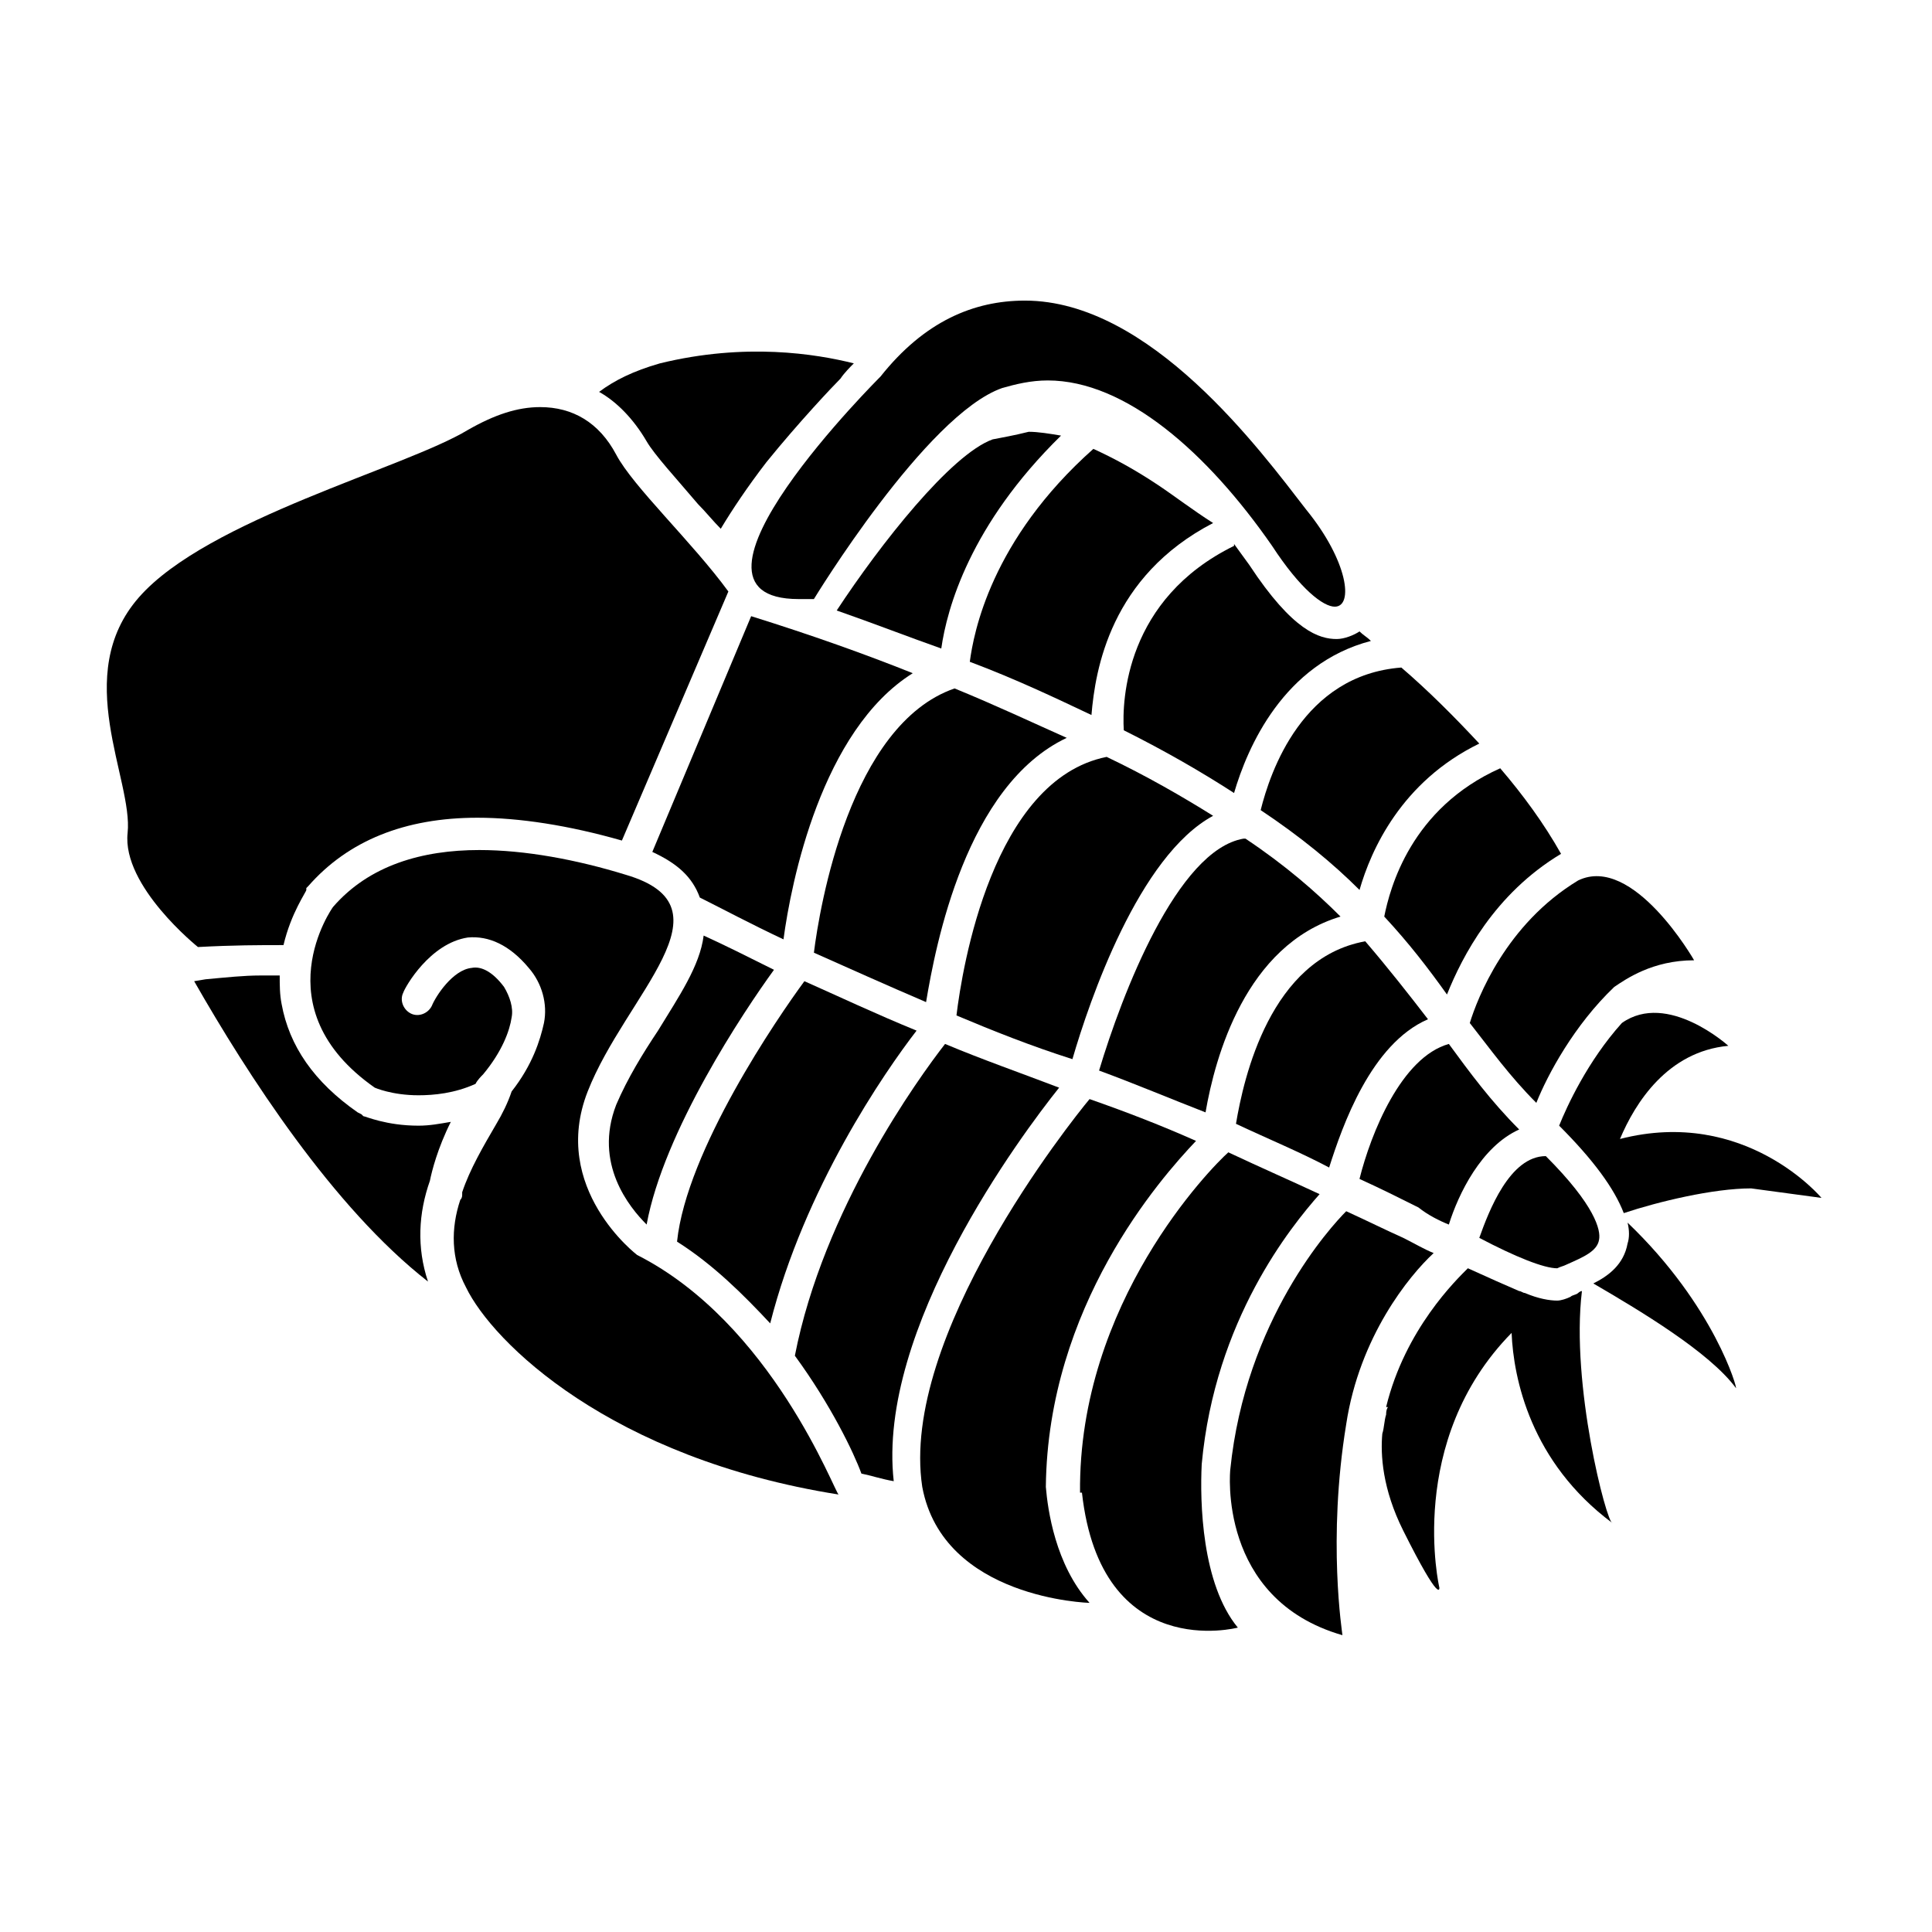
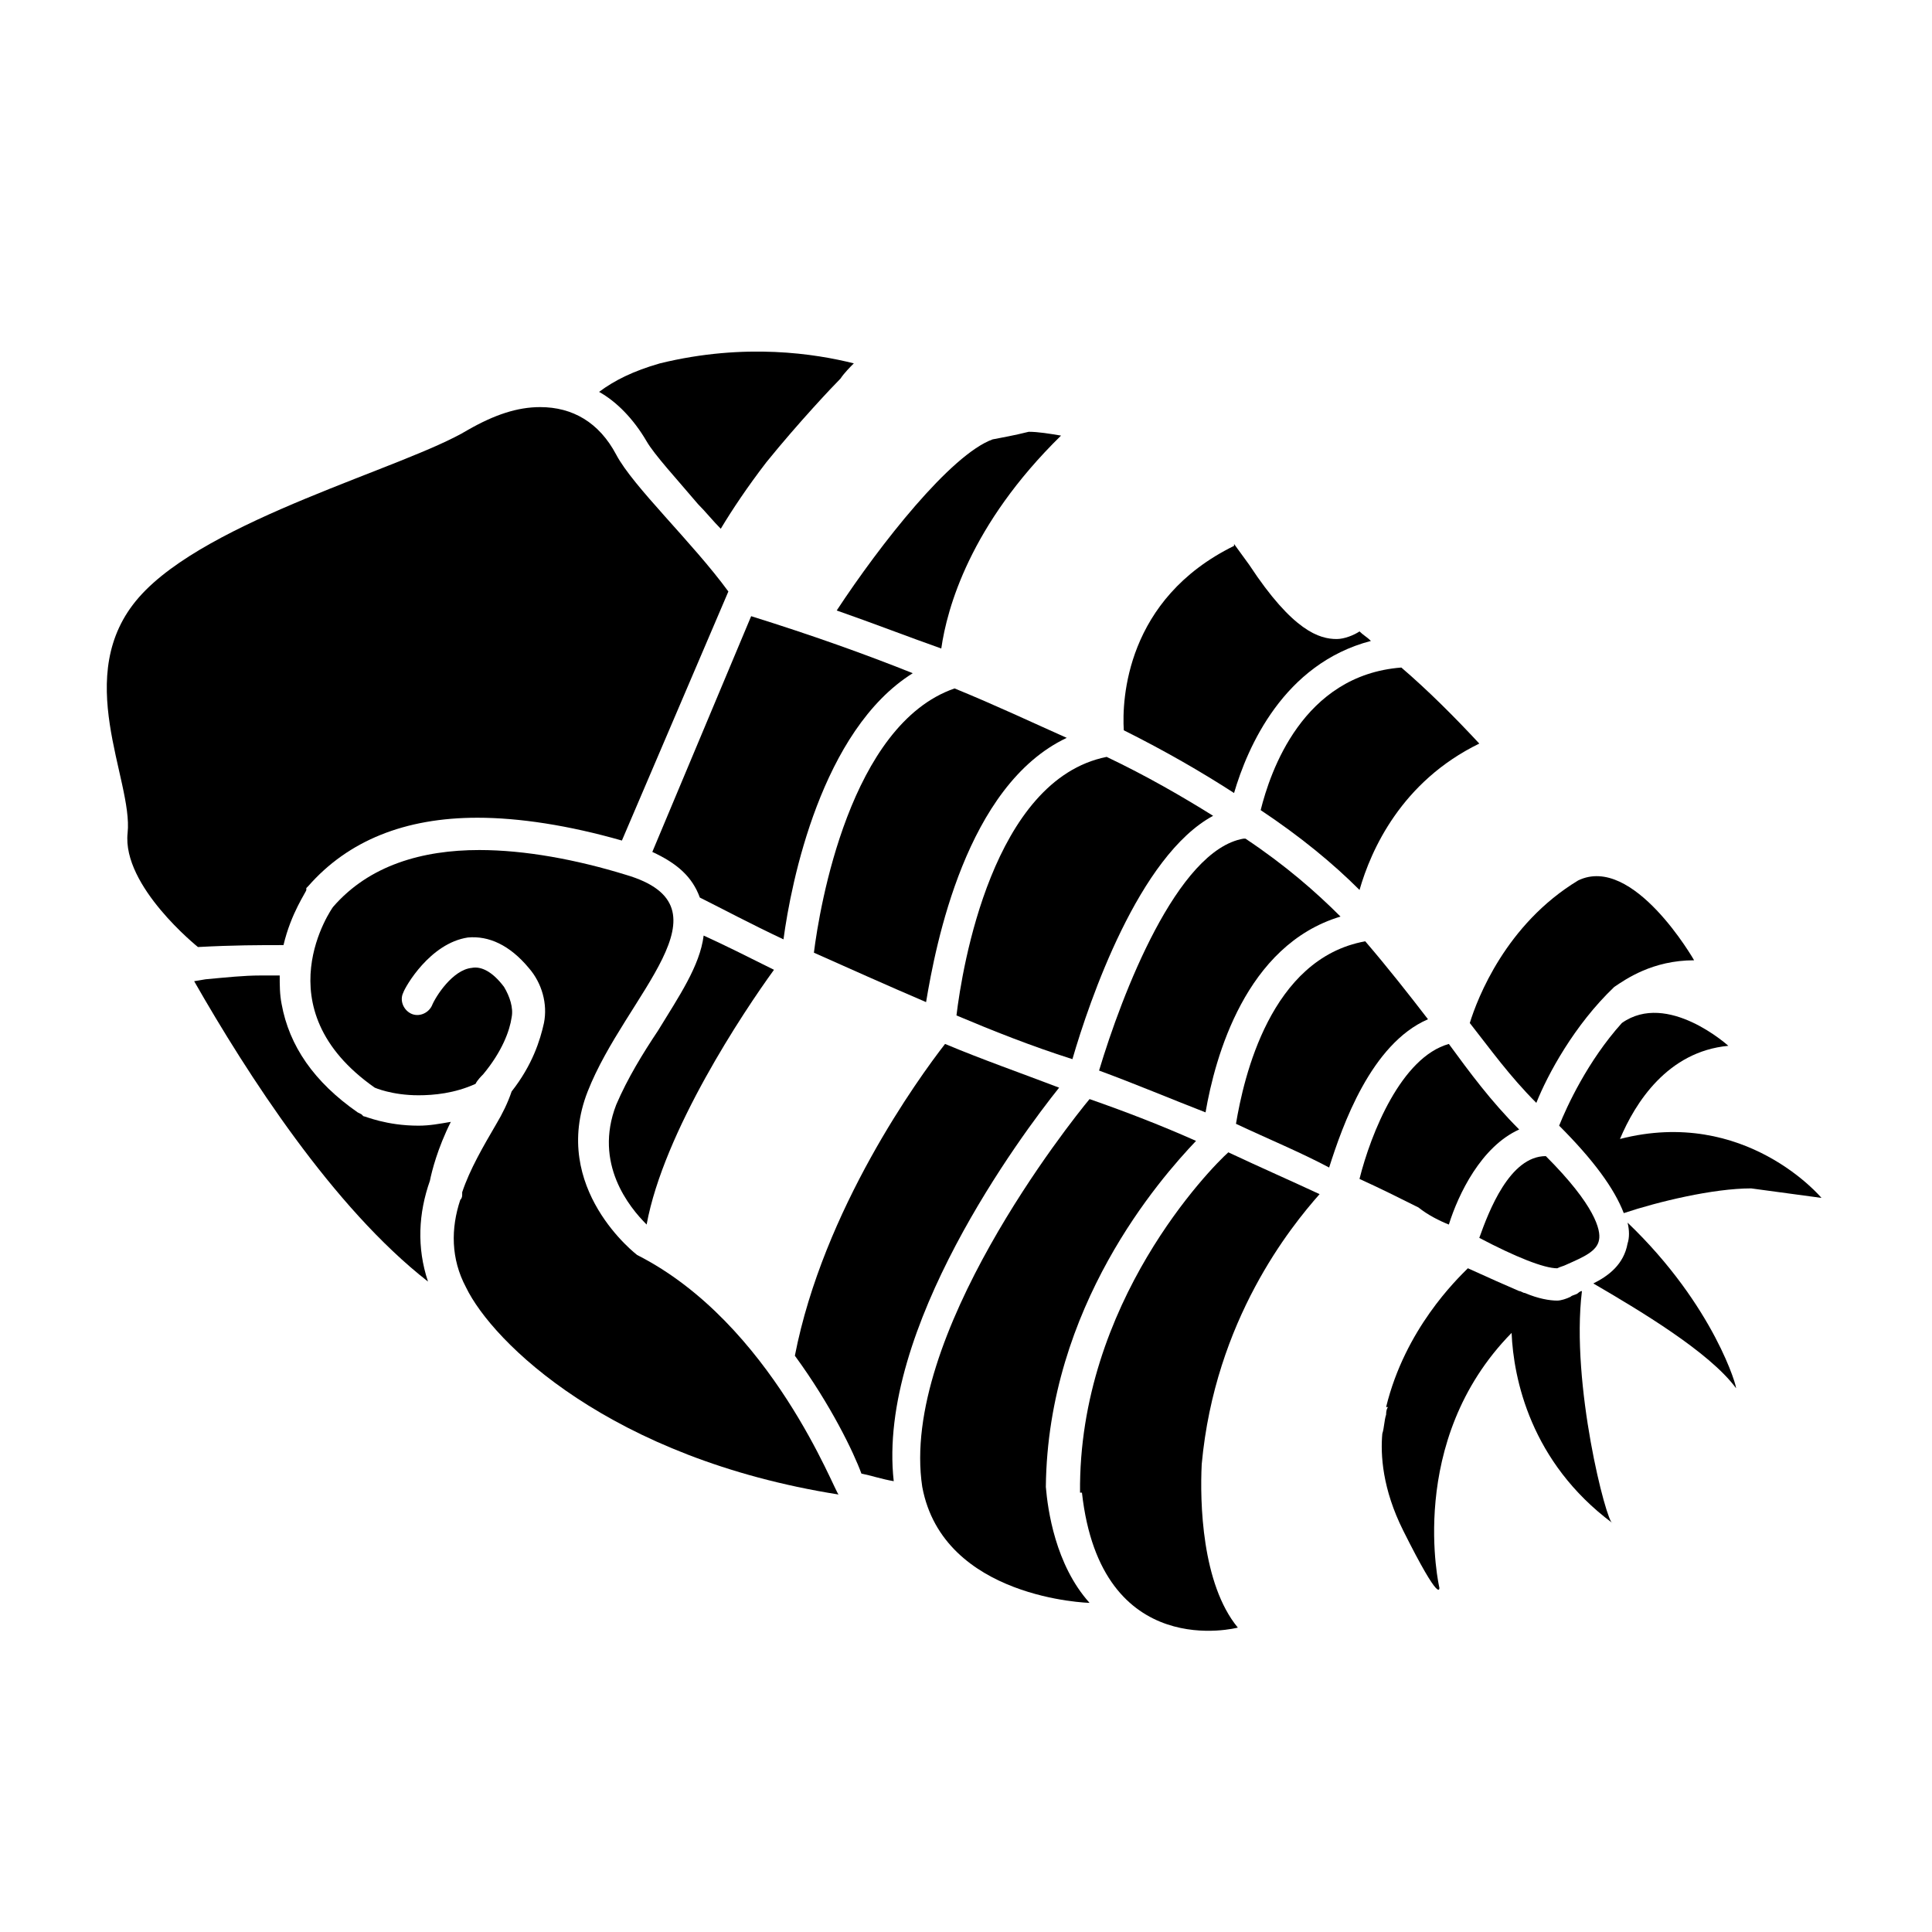
<svg xmlns="http://www.w3.org/2000/svg" fill="#000000" width="800px" height="800px" version="1.1" viewBox="144 144 512 512">
  <g>
    <path d="m575.32 468.01c0.504 2.016 0.504 4.031 0 5.543-1.008 5.543-5.039 8.566-9.07 10.578 12.09 7.055 30.73 18.137 37.785 27.711 0.508 0.504-5.539-21.664-28.715-43.832z" />
    <path d="m556.68 480.11c1.008-0.504 1.512-0.504 2.519-1.008 4.535-2.016 8.062-3.527 8.566-6.551 0.504-2.519-1.008-9.07-14.105-22.168-9.574 0-15.113 14.609-17.633 21.664 9.566 5.039 17.125 8.062 20.652 8.062z" />
    <path d="m527.96 468.52c2.519-8.062 8.566-20.656 18.641-25.191-7.559-7.559-13.098-15.113-18.641-22.672-12.594 3.527-20.656 23.68-23.68 35.77 5.543 2.519 10.578 5.039 15.617 7.559 2.523 2.016 5.543 3.527 8.062 4.535z" />
    <path d="m499.25 386.9c-6.551-6.551-14.609-13.602-25.191-20.656h-0.504c-17.633 3.023-32.242 41.312-38.289 61.465 9.574 3.527 19.145 7.559 28.215 11.082 2.516-14.609 10.578-44.332 35.77-51.891z" />
    <path d="m533.51 415.11c5.543 7.055 10.578 14.105 17.633 21.16 3.023-7.559 10.078-20.656 20.656-30.73 3.023-2.016 10.078-7.055 21.16-7.055 0 0-16.121-28.215-30.73-21.16-19.145 11.586-26.703 31.234-28.719 37.785z" />
    <path d="m426.7 339.54c-9.07-4.031-18.641-8.566-29.727-13.098-27.711 9.574-35.77 57.938-37.281 70.031 9.07 4.031 19.145 8.566 29.727 13.098 2.519-15.117 10.582-57.438 37.281-70.031z" />
-     <path d="m510.84 386.9c6.551 7.055 11.586 13.602 16.625 20.656 4.031-10.078 12.594-26.703 30.23-37.281-4.535-8.062-10.078-15.617-16.121-22.672-23.68 10.582-29.223 31.742-30.734 39.297z" />
    <path d="m465.49 360.2c-8.062-5.039-17.633-10.578-28.215-15.617-30.23 6.047-38.289 55.922-39.801 68.52 9.574 4.031 19.648 8.062 30.73 11.586 4.539-15.621 17.637-53.91 37.285-64.488z" />
-     <path d="m465.49 282.61c-5.543-3.527-10.078-7.055-14.609-10.078-6.047-4.031-11.586-7.055-17.129-9.574-27.207 24.184-31.738 48.871-32.746 56.426 12.09 4.535 22.672 9.574 32.242 14.105 1.008-12.086 5.039-36.77 32.242-50.879z" />
    <path d="m522.43 414.11c-5.039-6.551-10.578-13.602-16.625-20.656-25.191 4.535-32.242 36.273-34.258 48.367 8.566 4.031 17.129 7.559 24.688 11.586 3.523-11.082 11.078-32.746 26.195-39.297z" />
    <path d="m460.96 446.35c-9.07-4.031-18.137-7.559-28.215-11.082-5.039 6.047-50.383 62.977-44.336 102.78 5.543 29.727 44.336 30.73 44.336 30.73-9.07-10.078-11.082-24.688-11.586-30.73 0.504-47.863 30.227-81.617 39.801-91.695z" />
    <path d="m478.09 358.69c10.578 7.055 19.145 14.105 26.199 21.16 3.023-10.578 11.082-28.719 31.738-38.793-6.551-7.055-13.602-14.105-20.656-20.152-26.199 2.012-34.762 27.707-37.281 37.785z" />
-     <path d="m500.76 521.42c3.527-23.176 16.625-39.297 23.176-45.344-2.519-1.008-5.039-2.519-8.062-4.031-4.535-2.016-9.574-4.535-15.113-7.055-4.031 4.031-26.703 28.719-30.73 68.52 0 0-3.527 34.258 29.727 43.832-0.004-0.504-4.035-25.191 1.004-55.922z" />
    <path d="m312.84 476.58s-23.176-17.633-13.098-43.328c10.078-25.695 39.297-48.871 10.078-57.434-13.098-4.031-26.703-6.551-38.793-6.551-15.113 0-29.223 4.031-38.793 15.113 0 0-19.145 26.703 11.082 47.863 0 0 4.535 2.016 11.586 2.016 4.031 0 9.574-0.504 15.113-3.023 0.504-1.008 1.512-2.016 2.016-2.519 5.039-6.047 7.055-11.586 7.559-15.113 0.504-2.519-0.504-5.543-2.016-8.062-3.023-4.031-6.047-5.543-8.566-5.039-5.039 0.504-9.574 7.559-10.578 10.078-1.008 2.016-3.527 3.023-5.543 2.016s-3.023-3.527-2.016-5.543c0.504-1.512 7.055-13.098 17.129-14.609 5.543-0.504 11.082 2.016 16.121 8.062 3.527 4.031 5.039 9.574 4.031 14.609-1.008 4.535-3.023 11.082-8.566 18.137-1.008 3.023-2.519 6.047-4.031 8.566-3.527 6.047-7.055 12.09-9.07 18.137v0.504c0 0.504 0 1.008-0.504 1.512-2.519 7.559-2.519 15.617 1.512 23.176 7.055 14.609 38.289 45.344 98.746 54.914-1.004-0.504-17.629-45.344-53.398-63.48z" />
    <path d="m462.47 532c3.527-38.289 23.68-62.977 31.234-71.539-7.559-3.527-15.617-7.055-24.184-11.082-4.535 4.031-39.801 39.801-39.297 90.184h0.504c5.039 45.344 41.312 35.77 41.312 35.77-9.57-11.59-10.074-33.254-9.57-43.332z" />
    <path d="m240.29 439.8-0.504-0.504-1.004-0.504c-11.586-8.062-18.137-17.633-20.152-28.719-0.504-2.519-0.504-5.039-0.504-7.559h-5.039c-4.535 0-9.07 0.504-14.609 1.008l-3.023 0.504c14.105 24.688 36.777 59.953 61.969 79.602-3.023-9.07-2.519-18.137 0.504-26.703 0.504-2.519 2.016-8.566 5.543-15.617-3.023 0.504-5.543 1.008-8.566 1.008-8.566 0.004-14.109-2.516-14.613-2.516z" />
-     <path d="m355.66 302.76h4.031s29.727-48.871 49.879-55.922c3.527-1.008 7.559-2.016 12.09-2.016 20.656 0 42.32 19.145 59.449 43.832 7.559 11.586 13.602 16.121 16.625 16.121 5.039 0 3.527-12.09-7.559-25.695-12.09-15.617-41.312-55.418-74.562-55.418-13.602 0-26.703 5.543-38.289 20.152 0.504-0.504-59.449 58.945-21.664 58.945z" />
    <path d="m573.31 445.84c4.031-9.574 12.594-23.176 28.719-24.688 0 0-16.121-14.609-28.215-6.047-9.07 10.078-14.609 22.168-16.625 27.207 9.07 9.07 14.609 16.625 17.129 23.176 9.07-3.023 23.68-6.551 33.754-6.551l18.641 2.519c0 0.004-20.152-24.18-53.402-15.617z" />
    <path d="m563.23 486.15c-0.504 0-1.008 0.504-1.008 0.504-0.504 0.504-1.512 0.504-2.016 1.008-1.008 0.504-2.519 1.008-3.527 1.008-2.016 0-5.039-0.504-8.566-2.016-0.504 0-1.008-0.504-1.512-0.504-3.527-1.512-8.062-3.527-13.602-6.047-3.023 3.023-16.625 16.121-21.664 36.777h0.504s-0.504 0.504-0.504 2.016c-0.504 1.512-0.504 3.527-1.008 5.039-0.504 5.543 0 14.609 5.543 25.695 10.078 20.152 9.574 15.113 9.574 15.113s-9.07-38.793 19.145-67.512c0.504 12.09 5.039 34.258 26.703 50.383-1.516 0-11.086-36.777-8.062-61.465z" />
    <path d="m407.05 260.44c-11.082 4.031-29.727 27.711-41.312 45.344 10.078 3.527 19.145 7.055 27.711 10.078 1.512-10.578 7.559-32.746 31.738-56.426-3.023-0.504-6.047-1.008-8.566-1.008-4.027 1.008-7.051 1.512-9.57 2.012z" />
    <path d="m475.07 293.7c-1.512-2.016-2.519-3.527-4.031-5.543v0.504c-28.719 14.105-29.727 40.809-29.223 48.871 11.082 5.543 20.656 11.082 29.223 16.625 3.527-12.09 13.098-34.258 36.273-40.305-1.008-1.008-2.016-1.512-3.023-2.519-1.512 1.008-4.031 2.016-6.047 2.016-4.531 0-11.586-2.016-23.172-19.648z" />
    <path d="m315.36 260.95c2.016 3.527 8.062 10.078 13.602 16.625 2.016 2.016 4.031 4.535 6.047 6.551 3.023-5.039 7.055-11.082 12.09-17.633 8.566-10.578 17.633-20.152 19.648-22.168 1.008-1.512 2.519-3.023 3.527-4.031-10.078-2.519-28.719-5.543-51.387 0-7.055 2.016-12.09 4.535-16.121 7.559 4.531 2.519 9.066 7.055 12.594 13.098z" />
    <path d="m219.13 394.46c2.016-8.566 6.047-14.105 6.047-14.609v-0.504l0.504-0.504c10.578-12.09 25.695-18.137 44.84-18.137 11.082 0 24.184 2.016 38.289 6.047l28.215-66c-9.574-13.098-25.191-27.711-29.727-36.273-4.535-8.566-11.586-12.594-20.152-12.594-6.047 0-12.09 2.016-19.145 6.047-16.625 10.078-69.023 23.68-87.16 44.336s-1.512 48.367-3.023 62.473c-1.512 14.105 18.641 30.23 18.641 30.23 9.57-0.512 16.121-0.512 22.672-0.512z" />
-     <path d="m348.11 494.71c9.07-35.77 30.23-66.504 38.793-77.586-11.082-4.535-20.656-9.07-29.727-13.098-7.055 9.574-31.234 44.84-33.754 69.023 9.574 6.043 17.637 14.102 24.688 21.66z" />
    <path d="m424.68 432.24c-10.578-4.031-20.656-7.559-30.23-11.586-7.055 9.07-32.242 43.832-39.801 82.625 9.574 13.098 15.617 25.695 17.633 31.234 2.519 0.504 5.543 1.512 8.566 2.016-4.531-40.305 33.758-91.695 43.832-104.29z" />
    <path d="m307.3 436.78c-6.047 15.617 3.527 27.207 8.062 31.738 4.535-24.688 25.695-56.426 33.754-67.512-7.055-3.527-13.098-6.551-18.641-9.07-1.008 8.062-6.551 16.121-12.09 25.191-4.031 6.047-8.062 12.598-11.086 19.652z" />
    <path d="m316.87 369.77c6.551 3.023 10.578 6.551 12.594 12.09 6.047 3.023 13.602 7.055 22.168 11.082 2.016-15.113 10.078-55.418 34.258-70.535-12.594-5.039-26.703-10.078-42.824-15.113z" />
  </g>
</svg>